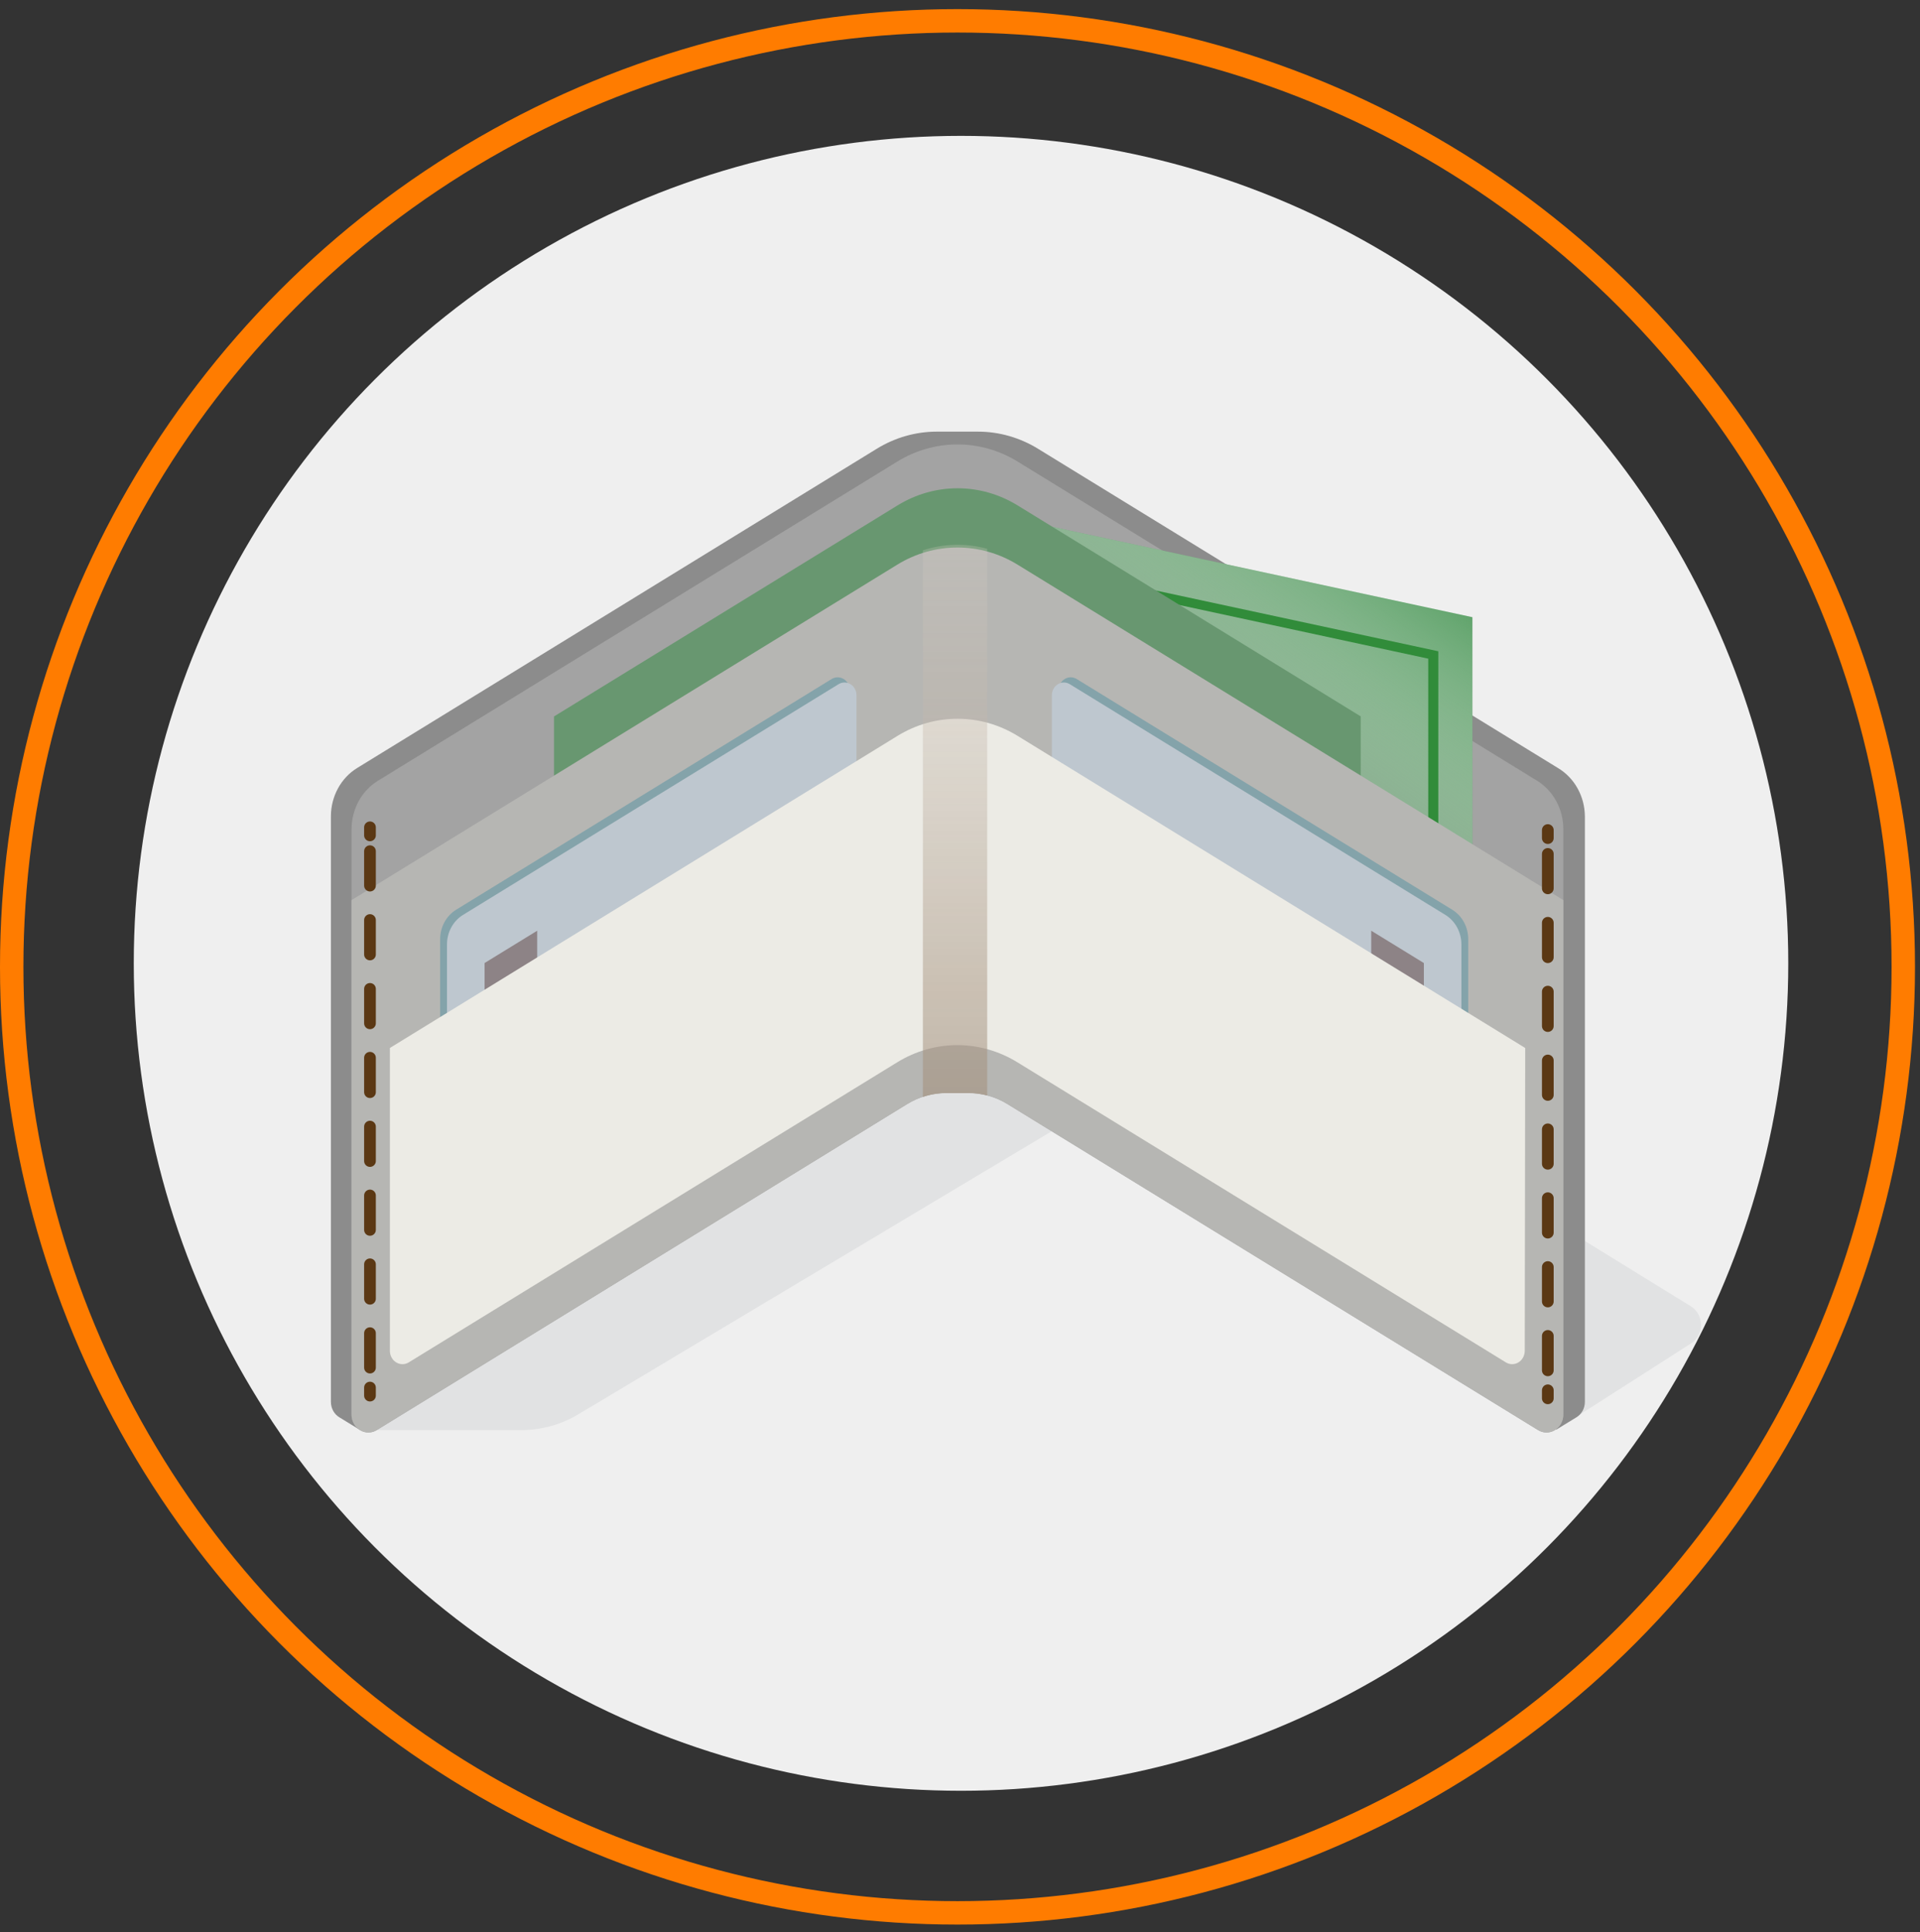
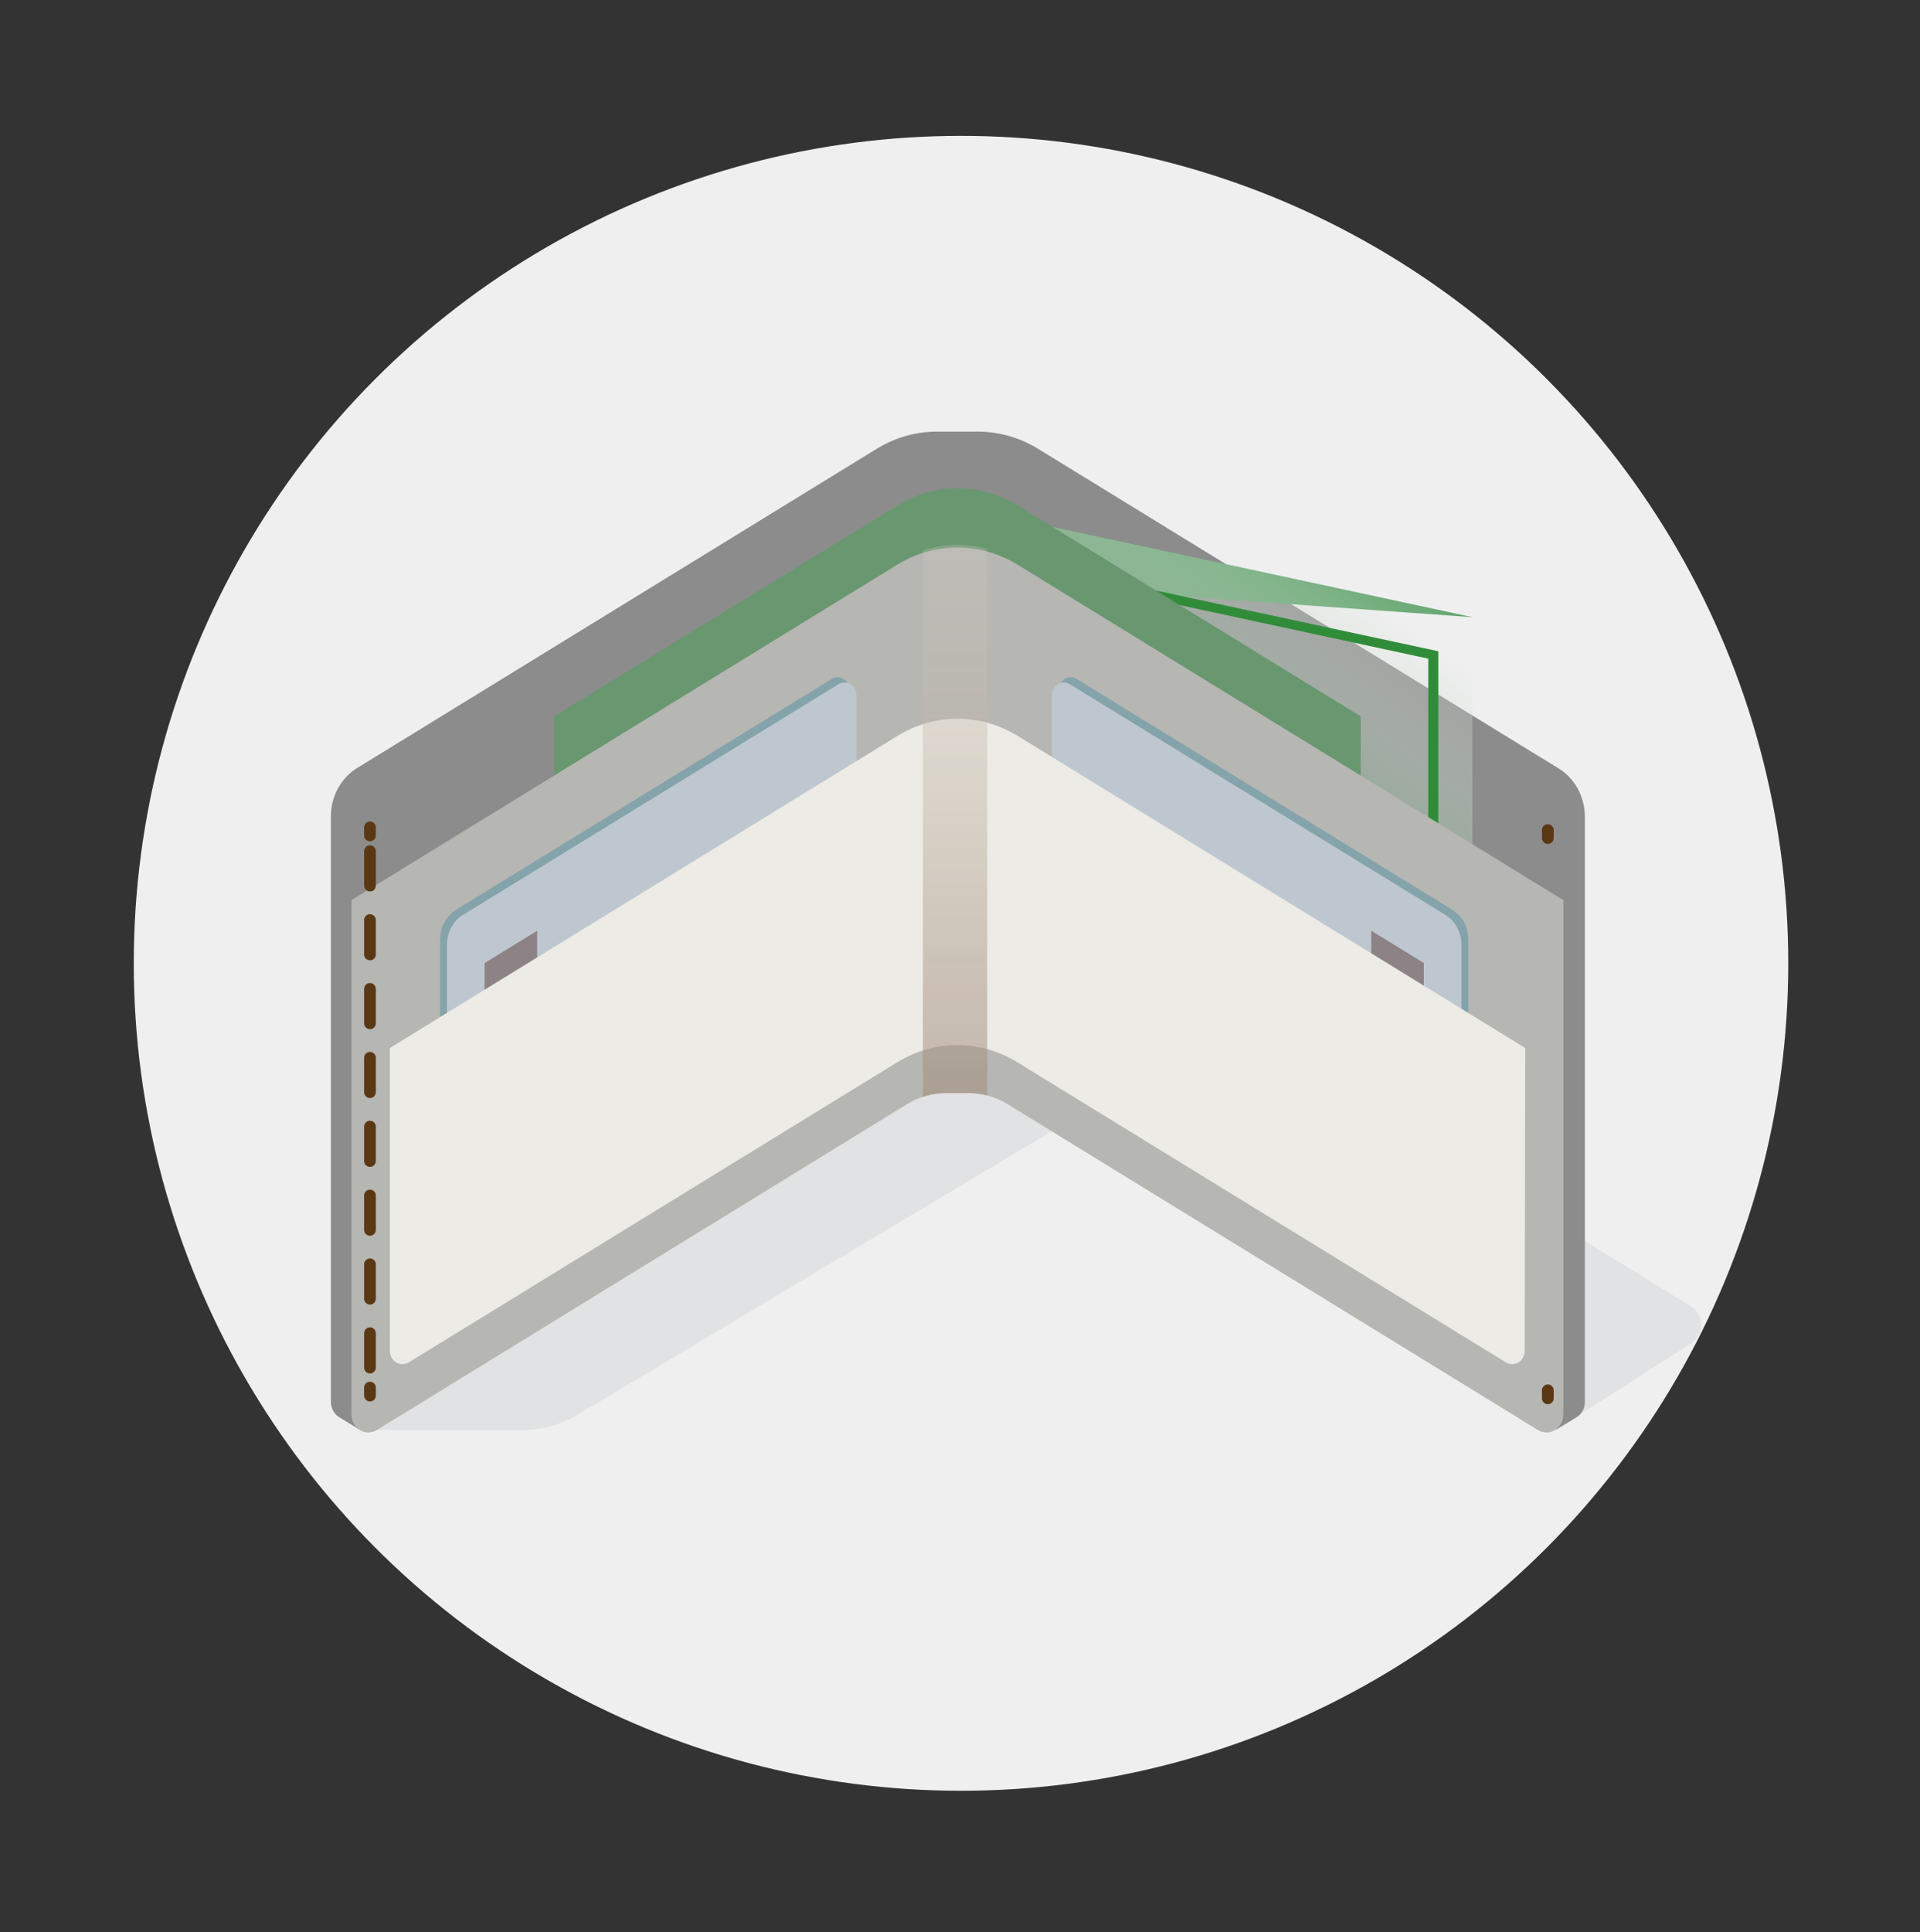
<svg xmlns="http://www.w3.org/2000/svg" width="164" height="165" viewBox="0 0 164 165" fill="none">
  <rect x="0" y="0" width="164" height="165" fill="#333333" stroke="none" />
  <circle cx="82.087" cy="82.263" r="70.661" fill="#EFEFEF" />
-   <circle cx="81.786" cy="82.564" r="80.786" stroke="#FF7C00" stroke-width="2" />
  <path style="mix-blend-mode:multiply" opacity="0.5" d="M32.179 122.126H44.547C46.26 122.122 47.943 121.649 49.434 120.753L89.852 96.592L131.4 122.112L134.575 121.032L144.47 114.702C144.723 114.537 144.932 114.305 145.077 114.029C145.221 113.752 145.295 113.441 145.292 113.125C145.29 112.809 145.21 112.499 145.062 112.225C144.913 111.951 144.7 111.723 144.444 111.563L90.432 78.28L32.179 122.126Z" fill="url(#paint0_linear)" fill-opacity="0.2" />
  <path d="M133.074 65.584L88.66 38.32C87.101 37.363 85.332 36.859 83.532 36.86H80.004C78.21 36.862 76.448 37.366 74.894 38.32L30.506 65.584C29.826 66.002 29.261 66.602 28.868 67.325C28.475 68.048 28.266 68.868 28.264 69.703V119.709C28.263 119.983 28.332 120.252 28.463 120.487C28.594 120.722 28.782 120.915 29.008 121.046L30.729 122.099L30.441 121.032L77.303 92.249H86.337L133.199 121.032L132.91 122.099L134.631 121.046C134.857 120.915 135.046 120.722 135.177 120.487C135.308 120.252 135.376 119.983 135.375 119.709V69.703C135.367 68.862 135.15 68.037 134.746 67.314C134.341 66.591 133.765 65.994 133.074 65.584Z" fill="#8C8C8C" />
-   <path d="M131.31 66.682L86.918 39.414C85.355 38.454 83.581 37.951 81.777 37.954C79.977 37.953 78.208 38.457 76.649 39.414L32.269 66.682C31.59 67.1 31.025 67.701 30.632 68.424C30.238 69.147 30.03 69.966 30.028 70.802V120.803C30.029 121.071 30.095 121.334 30.221 121.565C30.347 121.797 30.528 121.989 30.746 122.123C30.964 122.257 31.211 122.328 31.462 122.328C31.714 122.329 31.961 122.259 32.179 122.126L77.475 94.29C78.488 93.666 79.638 93.338 80.809 93.338H82.732C83.903 93.338 85.052 93.666 86.066 94.29L131.383 122.126C131.602 122.259 131.849 122.329 132.1 122.328C132.352 122.328 132.599 122.257 132.817 122.123C133.034 121.989 133.215 121.797 133.341 121.565C133.467 121.334 133.534 121.071 133.534 120.803V70.815C133.536 69.98 133.332 69.158 132.941 68.433C132.551 67.707 131.989 67.104 131.31 66.682Z" fill="#A3A3A3" />
-   <path d="M82.93 43.496L125.769 52.705V75.374L82.792 49.634L82.93 43.496Z" fill="#5EA269" />
+   <path d="M82.93 43.496L125.769 52.705L82.792 49.634L82.93 43.496Z" fill="#5EA269" />
  <path style="mix-blend-mode:multiply" d="M82.93 43.496L125.769 52.705V75.374L82.792 49.634L82.93 43.496Z" fill="url(#paint1_linear)" />
  <path d="M80.017 46.403L79.974 47.19L121.996 56.247V77.502L122.856 78.28V55.616L80.017 46.403Z" fill="#318C3A" />
  <path d="M86.918 43.158C85.359 42.2 83.591 41.696 81.792 41.696C79.992 41.696 78.224 42.2 76.666 43.158L47.322 61.181V100.665H47.395L76.649 82.688C78.207 81.73 79.975 81.226 81.775 81.226C83.574 81.226 85.342 81.73 86.9 82.688L116.154 100.665H116.227V61.176L86.918 43.158Z" fill="#689770" />
  <path d="M81.777 46.755C79.977 46.754 78.208 47.258 76.649 48.215L30.024 76.866V120.803C30.024 121.071 30.091 121.334 30.217 121.565C30.343 121.797 30.524 121.989 30.741 122.123C30.959 122.257 31.206 122.328 31.458 122.328C31.709 122.329 31.956 122.259 32.175 122.126L77.475 94.29C78.488 93.666 79.638 93.338 80.809 93.338H82.732C83.903 93.338 85.052 93.666 86.066 94.29L131.383 122.126C131.601 122.259 131.849 122.329 132.1 122.328C132.352 122.328 132.599 122.257 132.816 122.123C133.034 121.989 133.215 121.797 133.341 121.565C133.467 121.334 133.534 121.071 133.534 120.803V76.866L86.918 48.219C85.355 47.258 83.582 46.753 81.777 46.755Z" fill="#B6B6B3" />
  <path d="M123.506 108.171L91.826 88.711C91.402 88.45 91.05 88.075 90.806 87.623C90.561 87.172 90.432 86.66 90.432 86.138V58.925C90.433 58.734 90.48 58.547 90.57 58.382C90.66 58.217 90.788 58.08 90.943 57.985C91.098 57.89 91.274 57.839 91.453 57.839C91.632 57.838 91.808 57.887 91.964 57.982L124.044 77.685C124.46 77.941 124.805 78.308 125.046 78.751C125.286 79.194 125.412 79.696 125.412 80.207V107.004C125.406 107.239 125.343 107.468 125.23 107.669C125.117 107.87 124.957 108.038 124.766 108.155C124.575 108.272 124.359 108.335 124.138 108.338C123.918 108.34 123.7 108.283 123.506 108.171Z" fill="#84A3AA" />
  <path d="M122.93 108.606L91.241 89.155C90.817 88.894 90.465 88.519 90.221 88.067C89.976 87.616 89.847 87.104 89.847 86.582V59.369C89.848 59.178 89.895 58.991 89.985 58.826C90.075 58.661 90.204 58.524 90.359 58.429C90.513 58.334 90.689 58.283 90.868 58.283C91.047 58.282 91.223 58.331 91.379 58.426L123.459 78.129C123.875 78.385 124.221 78.752 124.461 79.195C124.701 79.638 124.827 80.14 124.827 80.651V107.448C124.819 107.681 124.755 107.907 124.641 108.106C124.528 108.305 124.369 108.47 124.18 108.586C123.99 108.701 123.776 108.764 123.557 108.768C123.339 108.771 123.123 108.716 122.93 108.606Z" fill="#BEC7CF" />
  <path d="M121.622 86.299L117.126 83.539V79.479L121.622 82.239V86.299Z" fill="#8D8386" />
  <path d="M39.501 108.171L71.181 88.711C71.605 88.45 71.957 88.075 72.202 87.623C72.446 87.172 72.575 86.66 72.575 86.138V58.925C72.574 58.734 72.527 58.547 72.437 58.382C72.347 58.217 72.219 58.08 72.064 57.985C71.909 57.89 71.733 57.839 71.554 57.839C71.375 57.838 71.199 57.887 71.043 57.982L38.963 77.685C38.547 77.941 38.202 78.308 37.962 78.751C37.721 79.194 37.595 79.696 37.595 80.207V107.004C37.602 107.239 37.664 107.468 37.777 107.669C37.891 107.87 38.05 108.038 38.241 108.155C38.432 108.272 38.649 108.335 38.869 108.338C39.09 108.34 39.307 108.283 39.501 108.171Z" fill="#84A3AA" />
  <path d="M40.086 108.606L71.766 89.145C72.19 88.885 72.542 88.51 72.787 88.058C73.031 87.606 73.16 87.094 73.16 86.573V59.369C73.159 59.178 73.112 58.991 73.022 58.826C72.932 58.661 72.804 58.524 72.649 58.429C72.494 58.334 72.318 58.283 72.139 58.283C71.96 58.282 71.784 58.331 71.628 58.426L39.548 78.129C39.132 78.385 38.787 78.752 38.547 79.195C38.306 79.638 38.18 80.14 38.18 80.651V107.448C38.188 107.682 38.252 107.91 38.365 108.11C38.479 108.31 38.639 108.476 38.83 108.592C39.021 108.708 39.236 108.77 39.456 108.773C39.676 108.775 39.893 108.718 40.086 108.606Z" fill="#BEC7CF" />
  <path d="M41.39 86.299L45.885 83.539V79.479L41.39 82.239V86.299Z" fill="#8D8386" />
  <path d="M130.278 89.493L86.918 62.838C85.359 61.881 83.591 61.377 81.792 61.377C79.992 61.377 78.225 61.881 76.666 62.838L33.302 89.493V115.352C33.302 115.553 33.352 115.75 33.447 115.924C33.541 116.097 33.677 116.241 33.84 116.341C34.004 116.442 34.189 116.494 34.378 116.494C34.566 116.494 34.752 116.441 34.915 116.341L76.644 90.711C78.203 89.754 79.971 89.25 81.77 89.25C83.57 89.25 85.338 89.754 86.896 90.711L128.626 116.341C128.789 116.441 128.974 116.494 129.163 116.494C129.351 116.494 129.537 116.442 129.7 116.341C129.864 116.241 129.999 116.097 130.094 115.924C130.188 115.75 130.238 115.553 130.239 115.352L130.278 89.493Z" fill="#ECEBE5" />
  <path style="mix-blend-mode:multiply" d="M84.323 46.865C82.516 46.369 80.615 46.413 78.83 46.993V93.677C79.476 93.459 80.149 93.348 80.826 93.347H82.749C83.28 93.349 83.808 93.418 84.323 93.553V46.865Z" fill="url(#paint2_linear)" />
  <path d="M31.602 70.65V71.337" stroke="#5B3814" stroke-miterlimit="10" stroke-linecap="round" />
  <path d="M31.602 72.687V117.819" stroke="#5B3814" stroke-miterlimit="10" stroke-linecap="round" stroke-dasharray="2.94 2.94" />
  <path d="M31.602 118.492V119.179" stroke="#5B3814" stroke-miterlimit="10" stroke-linecap="round" />
  <path d="M132.209 70.884V71.57" stroke="#5B3814" stroke-miterlimit="10" stroke-linecap="round" />
-   <path d="M132.209 72.921V118.053" stroke="#5B3814" stroke-miterlimit="10" stroke-linecap="round" stroke-dasharray="2.94 2.94" />
  <path d="M132.209 118.725V119.411" stroke="#5B3814" stroke-miterlimit="10" stroke-linecap="round" />
  <defs>
    <linearGradient id="paint0_linear" x1="88.733" y1="20.777" x2="88.733" y2="138.561" gradientUnits="userSpaceOnUse">
      <stop offset="0.06" stop-color="white" stop-opacity="0" />
      <stop offset="0.16" stop-color="#C9CCD0" stop-opacity="0.35" />
      <stop offset="0.27" stop-color="#9DA3AA" stop-opacity="0.63" />
      <stop offset="0.36" stop-color="#7E868F" stop-opacity="0.84" />
      <stop offset="0.45" stop-color="#6C747F" stop-opacity="0.96" />
      <stop offset="0.53" stop-color="#656E79" />
    </linearGradient>
    <linearGradient id="paint1_linear" x1="114.335" y1="43.757" x2="99.135" y2="64.842" gradientUnits="userSpaceOnUse">
      <stop stop-color="white" stop-opacity="0" />
      <stop offset="1" stop-color="#76977C" />
    </linearGradient>
    <linearGradient id="paint2_linear" x1="81.579" y1="-0.409" x2="81.579" y2="220.555" gradientUnits="userSpaceOnUse">
      <stop offset="0.06" stop-color="white" stop-opacity="0" />
      <stop offset="0.14" stop-color="#E8E3DE" stop-opacity="0.14" />
      <stop offset="0.38" stop-color="#AB9986" stop-opacity="0.51" />
      <stop offset="0.61" stop-color="#7F6347" stop-opacity="0.78" />
      <stop offset="0.82" stop-color="#644321" stop-opacity="0.94" />
      <stop offset="1" stop-color="#5B3814" />
    </linearGradient>
  </defs>
</svg>